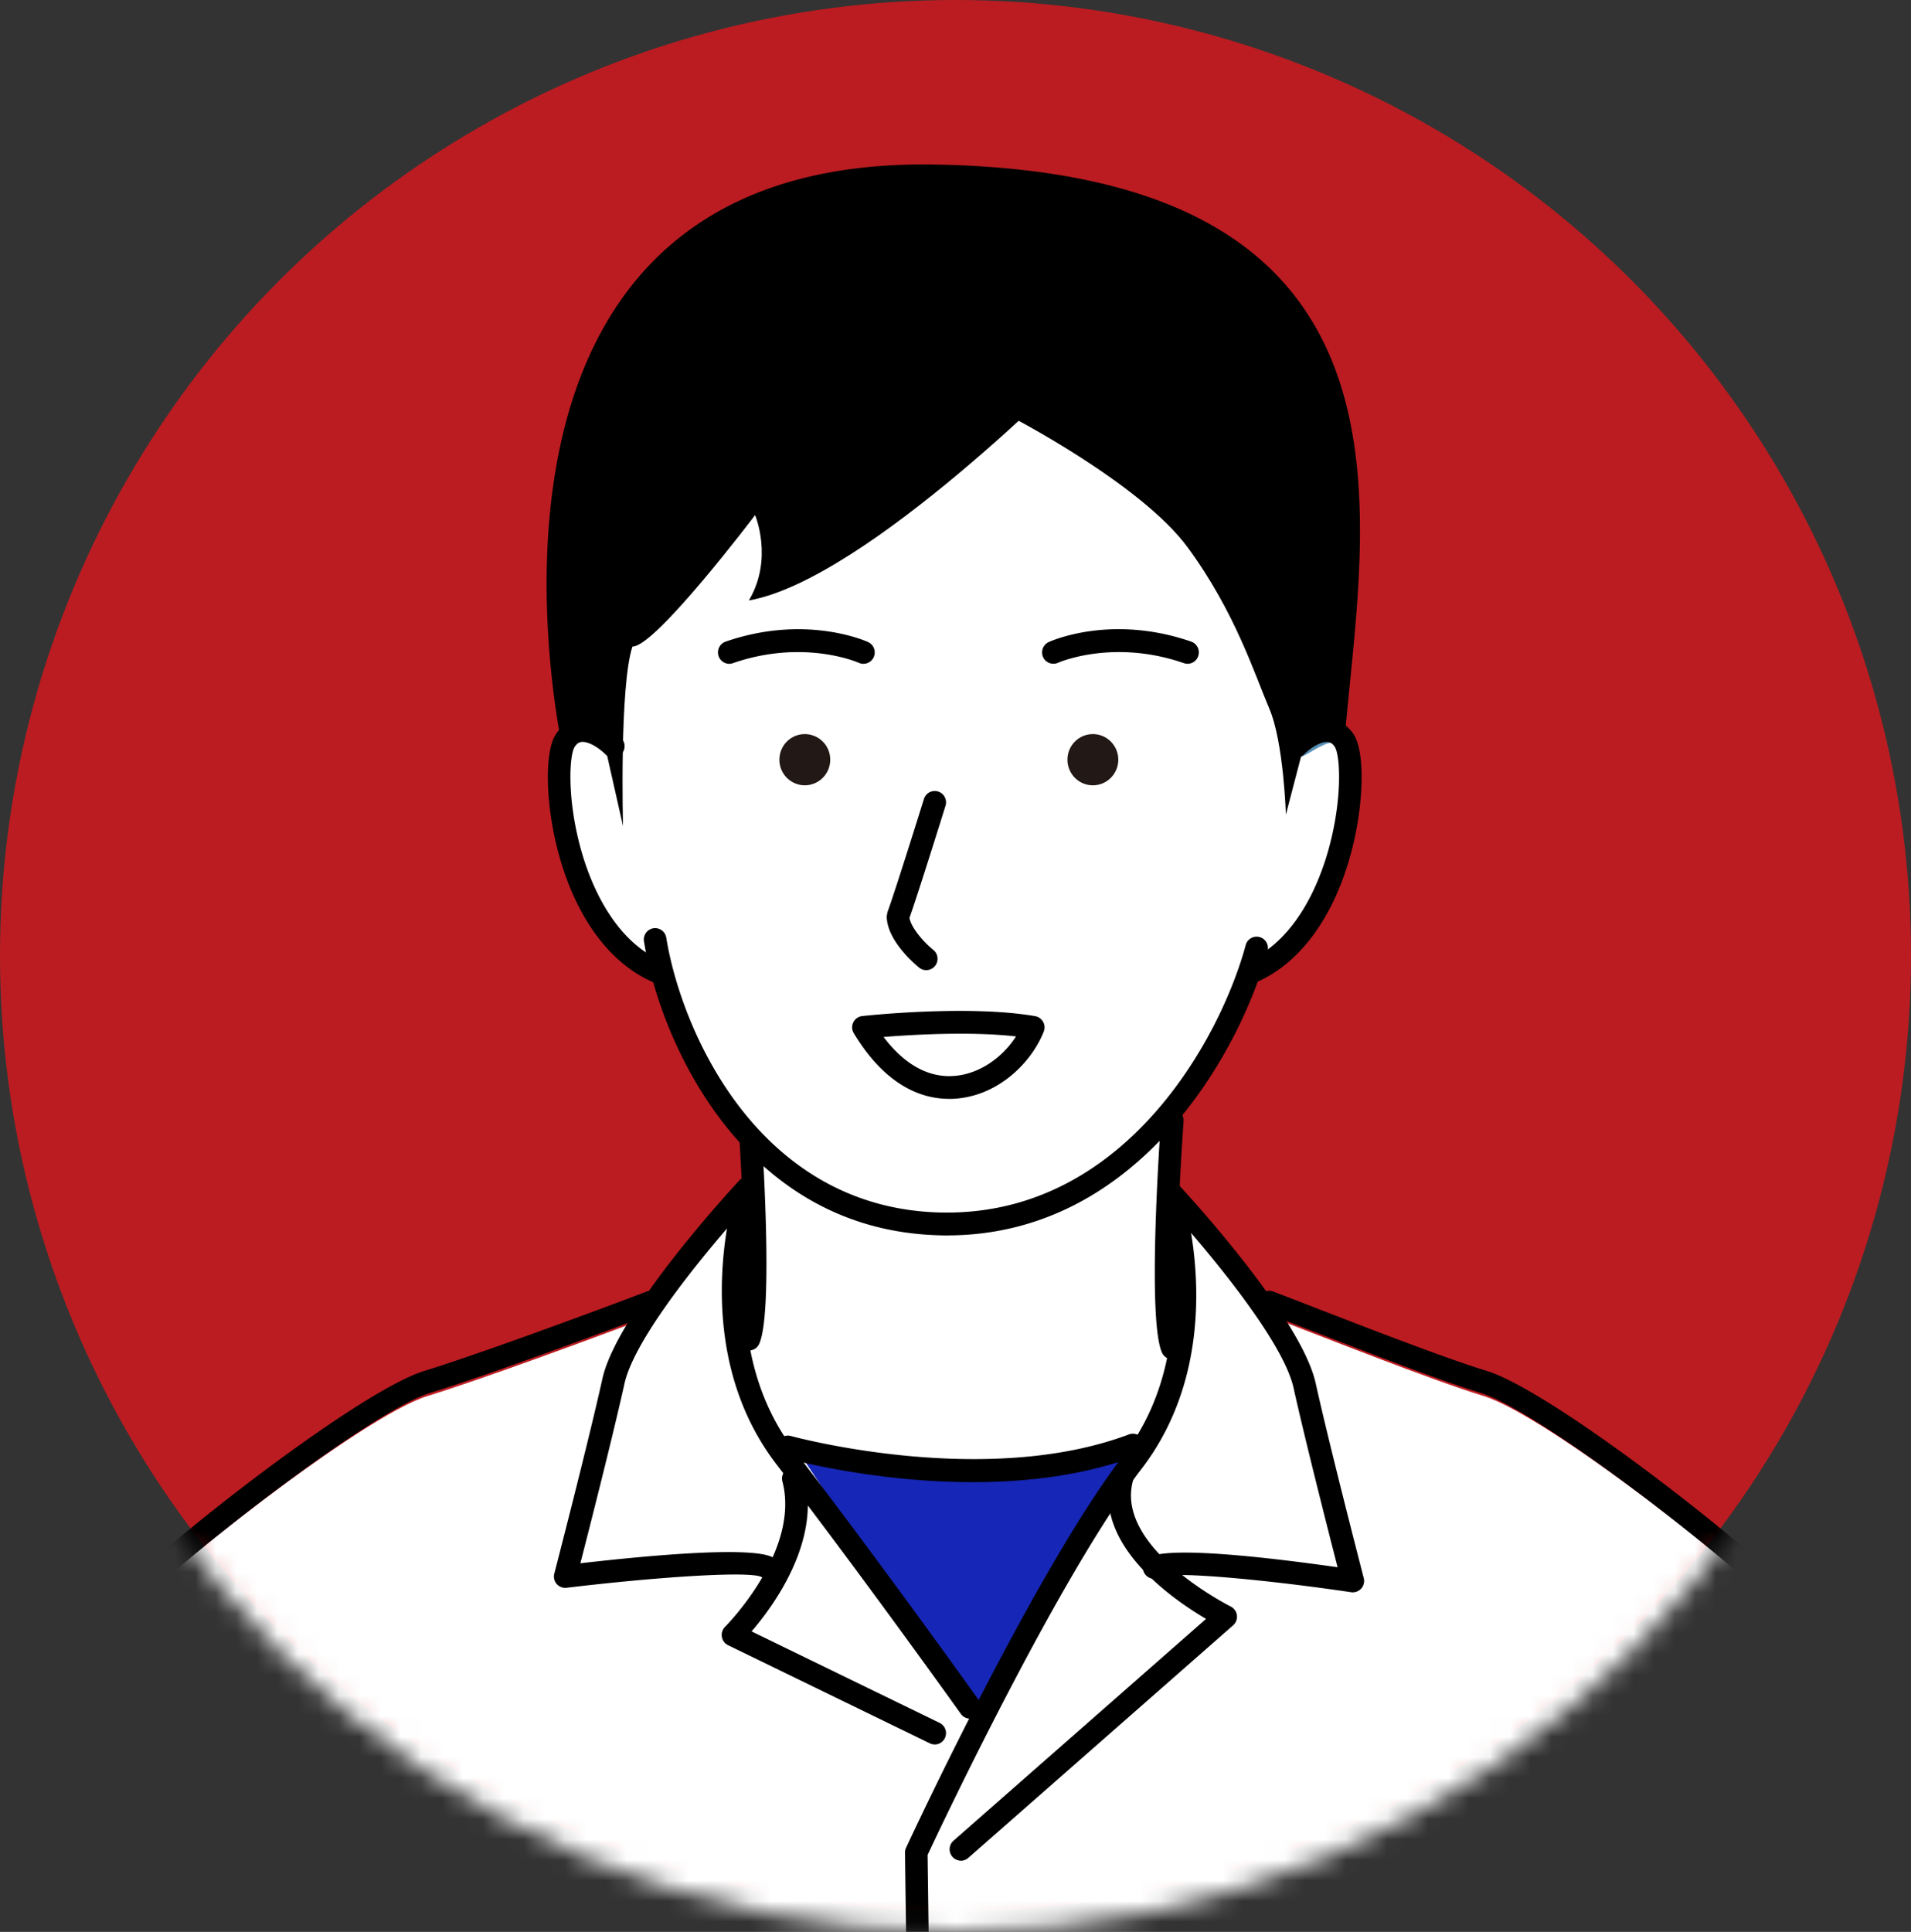
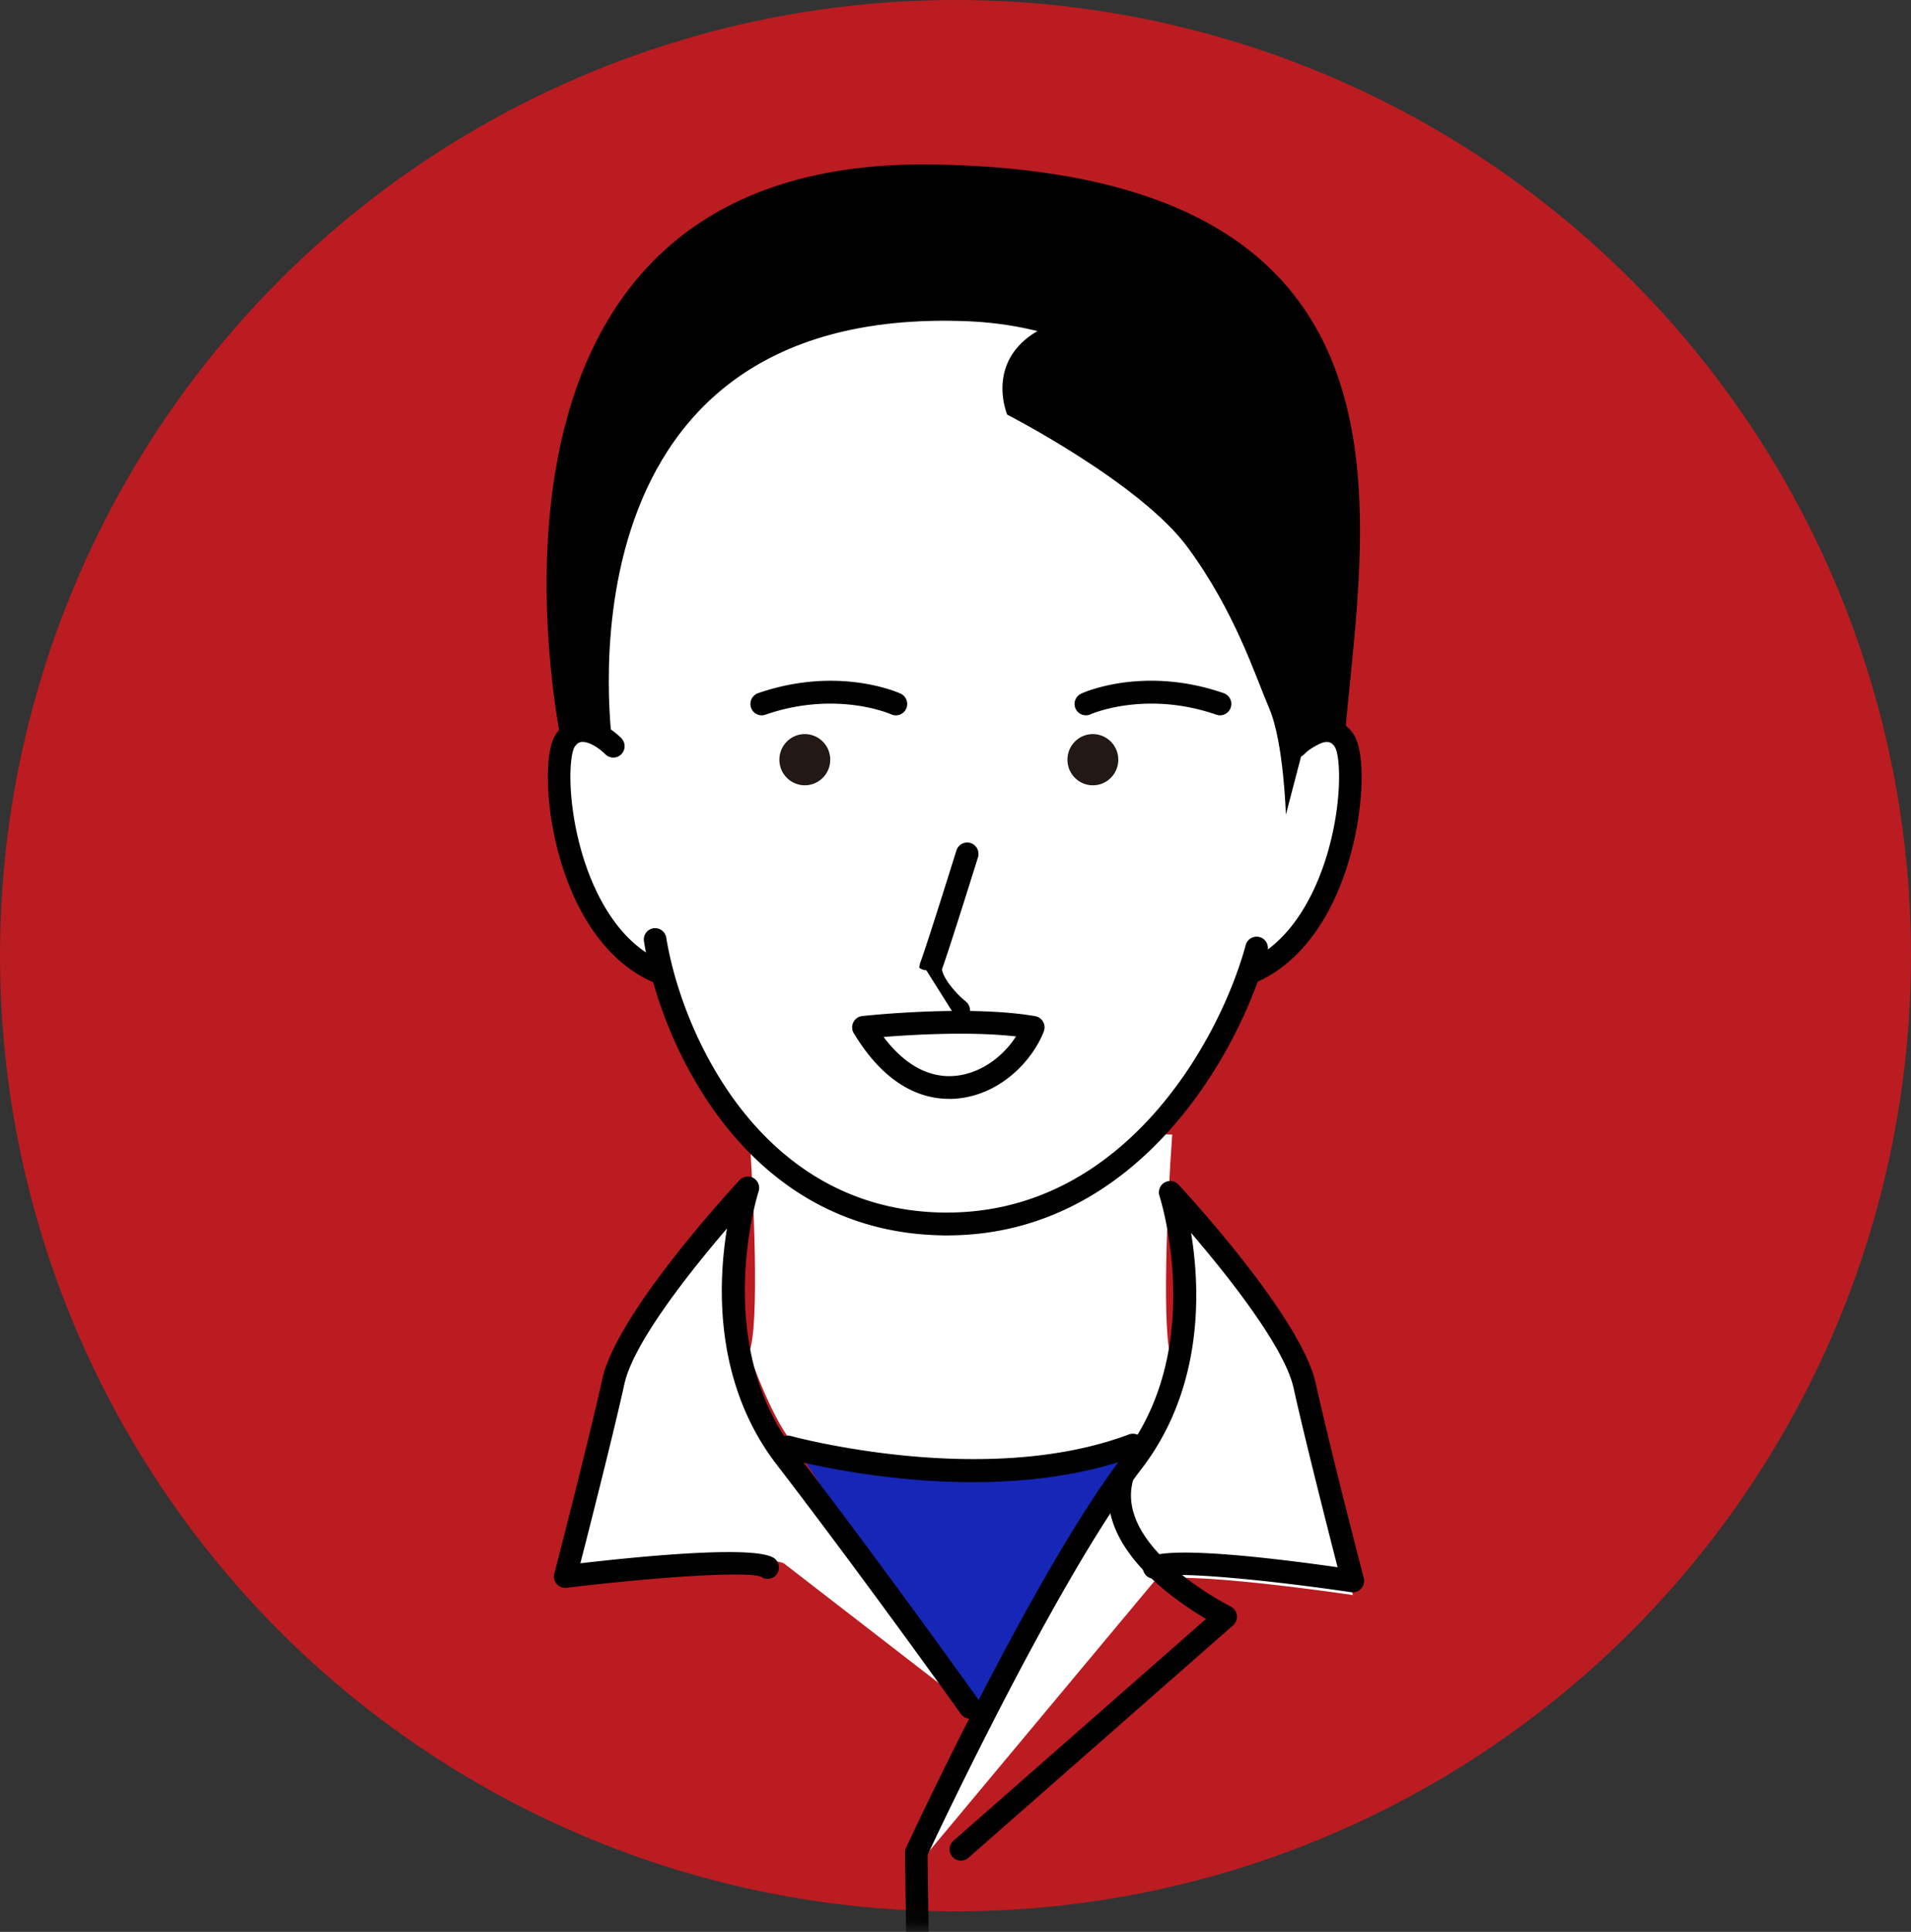
<svg xmlns="http://www.w3.org/2000/svg" width="93" height="94" fill="none" viewBox="0 0 93 94">
  <rect x="0" y="0" width="93" height="94" fill="#333333" stroke="none" />
  <circle cx="46.5" cy="46.5" r="46.5" fill="#BB1C21" />
  <mask id="a" width="93" height="93" x="0" y="1" maskUnits="userSpaceOnUse" style="mask-type:alpha">
    <circle cx="46.5" cy="47.5" r="46.5" fill="#BB1C21" />
  </mask>
  <g mask="url(#a)">
-     <path fill="#fff" d="M91.647 148.179c.091.415 1.32-6.736.55-11.385-.77-4.65-1.053-26.712-2.199-39.814-.206-2.352-.915-15.968-2.564-17.85-2.062-2.352-12.084-10.24-15.245-11.208-2.529-.775-7.765-2.859-10.42-3.875H31.673c-2.658 1.016-8.328 3.1-10.857 3.875-3.161.969-13.183 8.856-15.245 11.208-1.649 1.882-2.36 15.498-2.564 17.85-1.146 13.099-1.43 35.164-2.2 39.814-.769 4.649.46 11.8.55 11.385h90.296z" />
    <path fill="#fff" d="M36.445 65.846s1.259 3.614 2.306 4.528c0 0 10.03 2.756 17.315 0 0 0 .395-2.367.98-4.102-.549-1.217-.227-7.887 0-11.07l-20.604-.426c.228 3.183.55 9.852 0 11.07" />
    <path fill="#1626B7" d="M55.617 70.432c-7.284 2.756-16.82.1-16.82.1l9.369 14.213z" />
    <path fill="#fff" d="M47.209 83.07s-4.673-6.55-8.98-12.151c-4.307-5.602-1.834-13.124-1.834-13.124s-5.849 6.274-6.544 9.41c-.696 3.135-2.342 9.5-2.342 9.5s9.815-1.256 10.673-.61z" />
-     <path fill="#000" d="M36.445 65.713a.553.553 0 0 1-.5-.783c.41-.905.28-6.24-.047-10.801a.553.553 0 0 1 .508-.593c.3-.02.567.208.589.512.071.991.676 9.736-.047 11.339a.545.545 0 0 1-.5.323zm20.605.429a.55.55 0 0 1-.5-.324c-.723-1.602-.118-10.347-.047-11.338a.555.555 0 0 1 .588-.512c.303.022.53.288.509.592-.327 4.561-.457 9.897-.047 10.802a.556.556 0 0 1-.5.783z" />
    <path fill="#000" d="M47.21 83.624a.555.555 0 0 1-.449-.23c-.046-.066-4.716-6.605-8.966-12.135-3.045-3.96-2.864-8.762-2.416-11.485-1.748 2.037-4.543 5.535-4.989 7.553-.544 2.457-1.682 6.935-2.146 8.737 3.485-.402 8.614-.864 9.444-.238a.558.558 0 0 1 .11.775.546.546 0 0 1-.75.124c-.677-.302-5.338.033-9.475.531a.551.551 0 0 1-.597-.69c.017-.062 1.655-6.389 2.34-9.48.717-3.246 6.437-9.407 6.679-9.667a.548.548 0 0 1 .681-.097.558.558 0 0 1 .242.65c-.024.072-2.325 7.315 1.746 12.612 4.263 5.546 8.944 12.102 8.99 12.169a.556.556 0 0 1-.447.877z" />
-     <path fill="#000" d="M45.489 84.878a.531.531 0 0 1-.24-.055l-9.818-4.774a.542.542 0 0 1-.302-.41.554.554 0 0 1 .156-.484c.036-.036 3.676-3.69 2.79-7.076a.553.553 0 0 1 .393-.676.55.55 0 0 1 .671.396c.828 3.171-1.479 6.32-2.562 7.58l9.15 4.45a.556.556 0 0 1 .256.74.55.55 0 0 1-.494.312zM1.336 148.063a.417.417 0 0 1-.099-.011c-.319-.064-.648-.128-1.05-4.514-.19-2.081-.332-5.076.075-7.525.373-2.255.634-8.77.937-16.314.316-7.871.673-16.793 1.256-23.455.027-.326.066-.874.115-1.577.542-7.702 1.23-15.044 2.584-16.591C7.28 75.65 17.378 67.709 20.651 66.704c2.538-.778 8.302-2.9 10.822-3.863a.55.55 0 0 1 .71.32.556.556 0 0 1-.32.715c-2.276.869-8.177 3.055-10.893 3.885-3.062.938-12.98 8.745-14.994 11.045-1.295 1.478-2.061 12.36-2.312 15.935-.05.712-.088 1.265-.118 1.597-.58 6.637-.937 15.545-1.253 23.402-.305 7.58-.566 14.128-.951 16.453-.657 3.969.198 9.974.456 10.976a.548.548 0 0 1 .088.44.58.58 0 0 1-.552.451zm90.328 0a.576.576 0 0 1-.552-.451.544.544 0 0 1 .088-.44c.258-1 1.113-7.005.456-10.976-.385-2.322-.646-8.87-.951-16.453-.316-7.86-.674-16.766-1.254-23.402-.03-.332-.068-.886-.118-1.597-.25-3.575-1.017-14.457-2.311-15.935-2.015-2.3-11.93-10.107-14.995-11.045-2.009-.614-5.736-2.062-8.457-3.116-.748-.29-1.432-.554-1.999-.772a.556.556 0 0 1-.319-.714.55.55 0 0 1 .71-.321c.566.215 1.25.481 2 .772 2.708 1.049 6.413 2.485 8.384 3.088 3.277 1.005 13.373 8.948 15.498 11.372 1.355 1.544 2.042 8.886 2.583 16.59.05.704.088 1.252.116 1.578.582 6.665.94 15.584 1.256 23.455.302 7.544.563 14.059.937 16.314.404 2.449.264 5.444.074 7.525-.4 4.389-.73 4.453-1.05 4.514-.033.005-.066.011-.099.011z" />
    <path fill="#000" d="M13.312 149.51a.551.551 0 0 1-.55-.537l-.121-3.852v-.03l.245-10.783.61-14.568-1.46-9.941c0-.013-.003-.03-.005-.047-.338-5.355-1-15.672-1.097-16.4-.085-.653-1.932-6.636-3.156-10.5a.553.553 0 0 1 .358-.694.548.548 0 0 1 .69.36c.313.993 3.073 9.73 3.196 10.69.121.939 1.045 15.548 1.103 16.453l1.462 9.969a.454.454 0 0 1 .005.105l-.61 14.609-.244 10.758.12 3.838a.55.55 0 0 1-.533.57h-.016zm64.529 0h-.016a.556.556 0 0 1-.534-.57l.121-3.838-.244-10.769-.61-14.598c0-.036 0-.069.005-.105l1.462-9.969c.058-.905.979-15.514 1.103-16.453.126-.96 2.883-9.697 3.196-10.69a.55.55 0 1 1 1.048.334c-1.22 3.861-3.07 9.844-3.156 10.5-.093.728-.758 11.048-1.097 16.4 0 .017 0 .031-.005.047l-1.46 9.941.608 14.557.245 10.793v.031l-.122 3.852a.552.552 0 0 1-.55.537zM47.347 72.117c-4.835 0-8.898-1.107-9.156-1.179a.553.553 0 0 1-.382-.68.55.55 0 0 1 .676-.388c.093.025 9.45 2.574 16.481-.086a.555.555 0 0 1 .388 1.038c-2.579.974-5.404 1.295-8.005 1.295zm-19.86-35.152S20.555 7.574 45.483 8.005c24.928.432 20.755 17.638 19.93 28.268-2.509 1.026-2.946-.155-2.946-.155z" />
    <path fill="#fff" d="M61.02 47.481c4.535-2.076 5.222-9.963 4.397-11.208-.66-.997-2.345.993-2.336.276.15-14.045-7.367-20.57-16.003-20.919-20.706-.83-17.232 20.92-17.232 20.92-.503-.507-1.677-1.274-2.336-.277-.825 1.245-.138 9.132 4.398 11.208 0 0 4.51 12.094 13.856 12.315 9.345.222 15.255-12.315 15.255-12.315" />
-     <path fill="#5790B4" d="M46.005 59.938c-.082 0-.162 0-.244-.003-9.01-.213-13.615-11.469-13.961-12.352-2.548-1.198-3.705-4.115-4.17-5.753-.712-2.508-.695-4.937-.234-5.635.215-.324.498-.506.842-.542.483-.05 1.025.227 1.426.545-.22-1.88-.907-10.453 3.923-15.935 2.998-3.404 7.542-5.007 13.496-4.771 7.908.318 16.297 6.016 16.135 21.057v.017c.093-.02.307-.147.47-.24.552-.327 1.385-.82 1.841-.13.462.697.479 3.127-.233 5.634-.465 1.64-1.625 4.56-4.178 5.756-.404.828-6.212 12.352-15.116 12.352zM28.35 35.924c-.03 0-.058 0-.088.005-.26.025-.47.164-.637.418-.369.56-.446 2.884.269 5.405.454 1.605 1.589 4.464 4.07 5.602l.053.025.02.052c.043.12 4.584 12.008 13.73 12.227.079 0 .158.003.238.003 9.013 0 14.832-12.116 14.89-12.24l.022-.048.047-.022c2.482-1.137 3.617-3.996 4.07-5.601.715-2.522.638-4.846.27-5.405-.289-.438-.838-.16-1.473.215-.355.21-.591.35-.762.25-.058-.034-.123-.108-.123-.266.162-14.845-8.093-20.466-15.871-20.778-5.866-.236-10.338 1.336-13.28 4.677-5.335 6.055-3.826 15.982-3.81 16.082l.07.423-.3-.302c-.366-.368-.93-.722-1.4-.722z" />
    <path fill="#221815" d="M53.185 38.21c.683 0 1.237-.558 1.237-1.245 0-.688-.554-1.246-1.237-1.246s-1.237.558-1.237 1.246c0 .687.554 1.245 1.237 1.245m-14.018 0a1.24 1.24 0 0 0 1.236-1.245 1.24 1.24 0 0 0-1.236-1.246c-.684 0-1.237.558-1.237 1.246a1.24 1.24 0 0 0 1.237 1.245" />
-     <path fill="#000" d="M45.076 47.204a.539.539 0 0 1-.343-.121c-.162-.13-1.58-1.307-1.58-2.508l.038-.205c.198-.495 1.168-3.556 1.773-5.496a.551.551 0 0 1 .69-.362c.288.091.45.401.36.694-.058.188-1.388 4.448-1.754 5.452.069.443.635 1.135 1.16 1.561.236.191.275.54.085.778a.55.55 0 0 1-.429.207m12.721-14.906a.565.565 0 0 1-.178-.03c-3.456-1.198-6.105-.03-6.13-.02a.55.55 0 0 1-.726-.276.555.555 0 0 1 .273-.73c.123-.059 3.053-1.37 6.943-.02a.555.555 0 0 1-.179 1.076zm-22.314.001a.555.555 0 0 1-.179-1.076c3.89-1.349 6.82-.037 6.944.018a.557.557 0 0 1 .272.734.549.549 0 0 1-.729.274c-.035-.017-2.682-1.176-6.13.02a.593.593 0 0 1-.178.03" />
+     <path fill="#000" d="M45.076 47.204a.539.539 0 0 1-.343-.121l.038-.205c.198-.495 1.168-3.556 1.773-5.496a.551.551 0 0 1 .69-.362c.288.091.45.401.36.694-.058.188-1.388 4.448-1.754 5.452.069.443.635 1.135 1.16 1.561.236.191.275.54.085.778a.55.55 0 0 1-.429.207m12.721-14.906a.565.565 0 0 1-.178-.03c-3.456-1.198-6.105-.03-6.13-.02a.55.55 0 0 1-.726-.276.555.555 0 0 1 .273-.73c.123-.059 3.053-1.37 6.943-.02a.555.555 0 0 1-.179 1.076zm-22.314.001a.555.555 0 0 1-.179-1.076c3.89-1.349 6.82-.037 6.944.018a.557.557 0 0 1 .272.734.549.549 0 0 1-.729.274c-.035-.017-2.682-1.176-6.13.02a.593.593 0 0 1-.178.03" />
    <path fill="#000" d="M46.1 60.112c-.116 0-.232 0-.35-.006-9.601-.227-13.625-9.453-14.411-14.302a.554.554 0 0 1 .453-.637.551.551 0 0 1 .632.457c.734 4.533 4.472 13.162 13.35 13.373l.32.002c8.694 0 13.3-8.48 14.53-13.018a.549.549 0 0 1 .675-.387c.295.08.465.384.385.68C60.38 51.098 55.45 60.11 46.096 60.11z" />
    <path fill="#000" d="M61.019 47.794a.55.55 0 0 1-.5-.324.557.557 0 0 1 .272-.733c2.33-1.069 3.41-3.803 3.845-5.339.712-2.513.586-4.66.322-5.059-.127-.194-.248-.227-.336-.235-.335-.033-.833.274-1.154.598a.548.548 0 0 1-.778 0 .557.557 0 0 1 0-.783c.168-.17 1.06-1.01 2.04-.917.464.047.86.297 1.143.725.585.883.503 3.565-.179 5.978-.84 2.967-2.421 5.115-4.447 6.042a.557.557 0 0 1-.228.05zm-29.112 0a.557.557 0 0 1-.228-.05c-2.026-.927-3.606-3.072-4.447-6.041-.685-2.414-.764-5.095-.18-5.978.284-.427.68-.678 1.144-.725.979-.097 1.872.747 2.04.916a.557.557 0 0 1 0 .783.548.548 0 0 1-.778 0c-.321-.321-.82-.631-1.154-.598-.091.008-.21.044-.336.235-.264.399-.39 2.546.322 5.06.434 1.535 1.514 4.27 3.845 5.338a.553.553 0 0 1-.228 1.057z" />
-     <path fill="#000" d="M52.588 17.592S42.201 28.2 36.445 29.216c1.206-2.029.302-4.152.302-4.152s-4.865 6.432-5.967 6.393c-.64 1.91-.46 8.737-.46 8.737l-1.374-6.088s-2.015-11.256 2.109-14.853c4.123-3.598 10.354-8.303 16.492-6.551 6.138 1.752 5.038 4.89 5.038 4.89z" />
    <path fill="#000" d="M49.015 20.174s6.476 3.321 8.782 6.457c2.307 3.135 3.269 6.199 3.972 7.84.704 1.641.809 5.167.809 5.167l1.374-5.258s-2.183-19.81-9.53-19.281c-7.344.528-5.407 5.072-5.407 5.072z" />
    <path fill="#fff" d="M56.167 76.95c.855-.645 9.67.66 9.67.66s-1.65-6.364-2.342-9.5c-.693-3.136-6.545-9.41-6.545-9.41s2.474 7.522-1.833 13.124C50.81 77.425 44.595 90.82 44.595 90.82" />
    <path fill="#000" d="M46.151 150c-.019 0-.038 0-.058-.003a.552.552 0 0 1-.489-.609c.168-1.599-.346-18.348-.72-20.595-.368-2.231-.822-37.162-.841-38.648a.56.56 0 0 1 .052-.241c.256-.548 6.292-13.514 10.586-19.101 4.079-5.308 1.77-12.54 1.745-12.612a.558.558 0 0 1 .242-.65.549.549 0 0 1 .681.097c.242.26 5.963 6.42 6.68 9.667.684 3.09 2.323 9.417 2.339 9.481a.554.554 0 0 1-.613.686c-3.953-.586-8.609-1.037-9.282-.75a.545.545 0 0 1-.748-.127.558.558 0 0 1 .11-.775c.833-.63 5.838-.05 9.26.437-.467-1.818-1.6-6.268-2.14-8.714-.446-2.015-3.242-5.513-4.99-7.553.448 2.723.63 7.522-2.416 11.485-4.01 5.217-9.79 17.463-10.407 18.778.163 12.594.54 36.641.825 38.354.396 2.397.907 19.193.729 20.895a.552.552 0 0 1-.547.495z" />
    <path fill="#000" d="M46.764 90.535a.555.555 0 0 1-.363-.971L58.693 78.77c-1.652-.971-5.5-3.633-4.628-6.974a.55.55 0 1 1 1.063.28c-.852 3.263 4.709 6.063 4.764 6.091a.557.557 0 0 1 .118.916L47.121 90.4a.547.547 0 0 1-.36.136zm-.574-37.068c-1.315 0-3.08-.609-4.64-3.194a.546.546 0 0 1-.023-.53.548.548 0 0 1 .435-.305c.208-.023 5.17-.557 8.416.005a.55.55 0 0 1 .385.274.55.55 0 0 1 .033.473c-.563 1.442-2.128 3.08-4.236 3.263a4.017 4.017 0 0 1-.37.017zm-3.192-3.014c1.02 1.354 2.21 2.007 3.469 1.896 1.28-.11 2.372-.971 2.977-1.92-2.216-.252-5.022-.086-6.446.027z" />
  </g>
</svg>